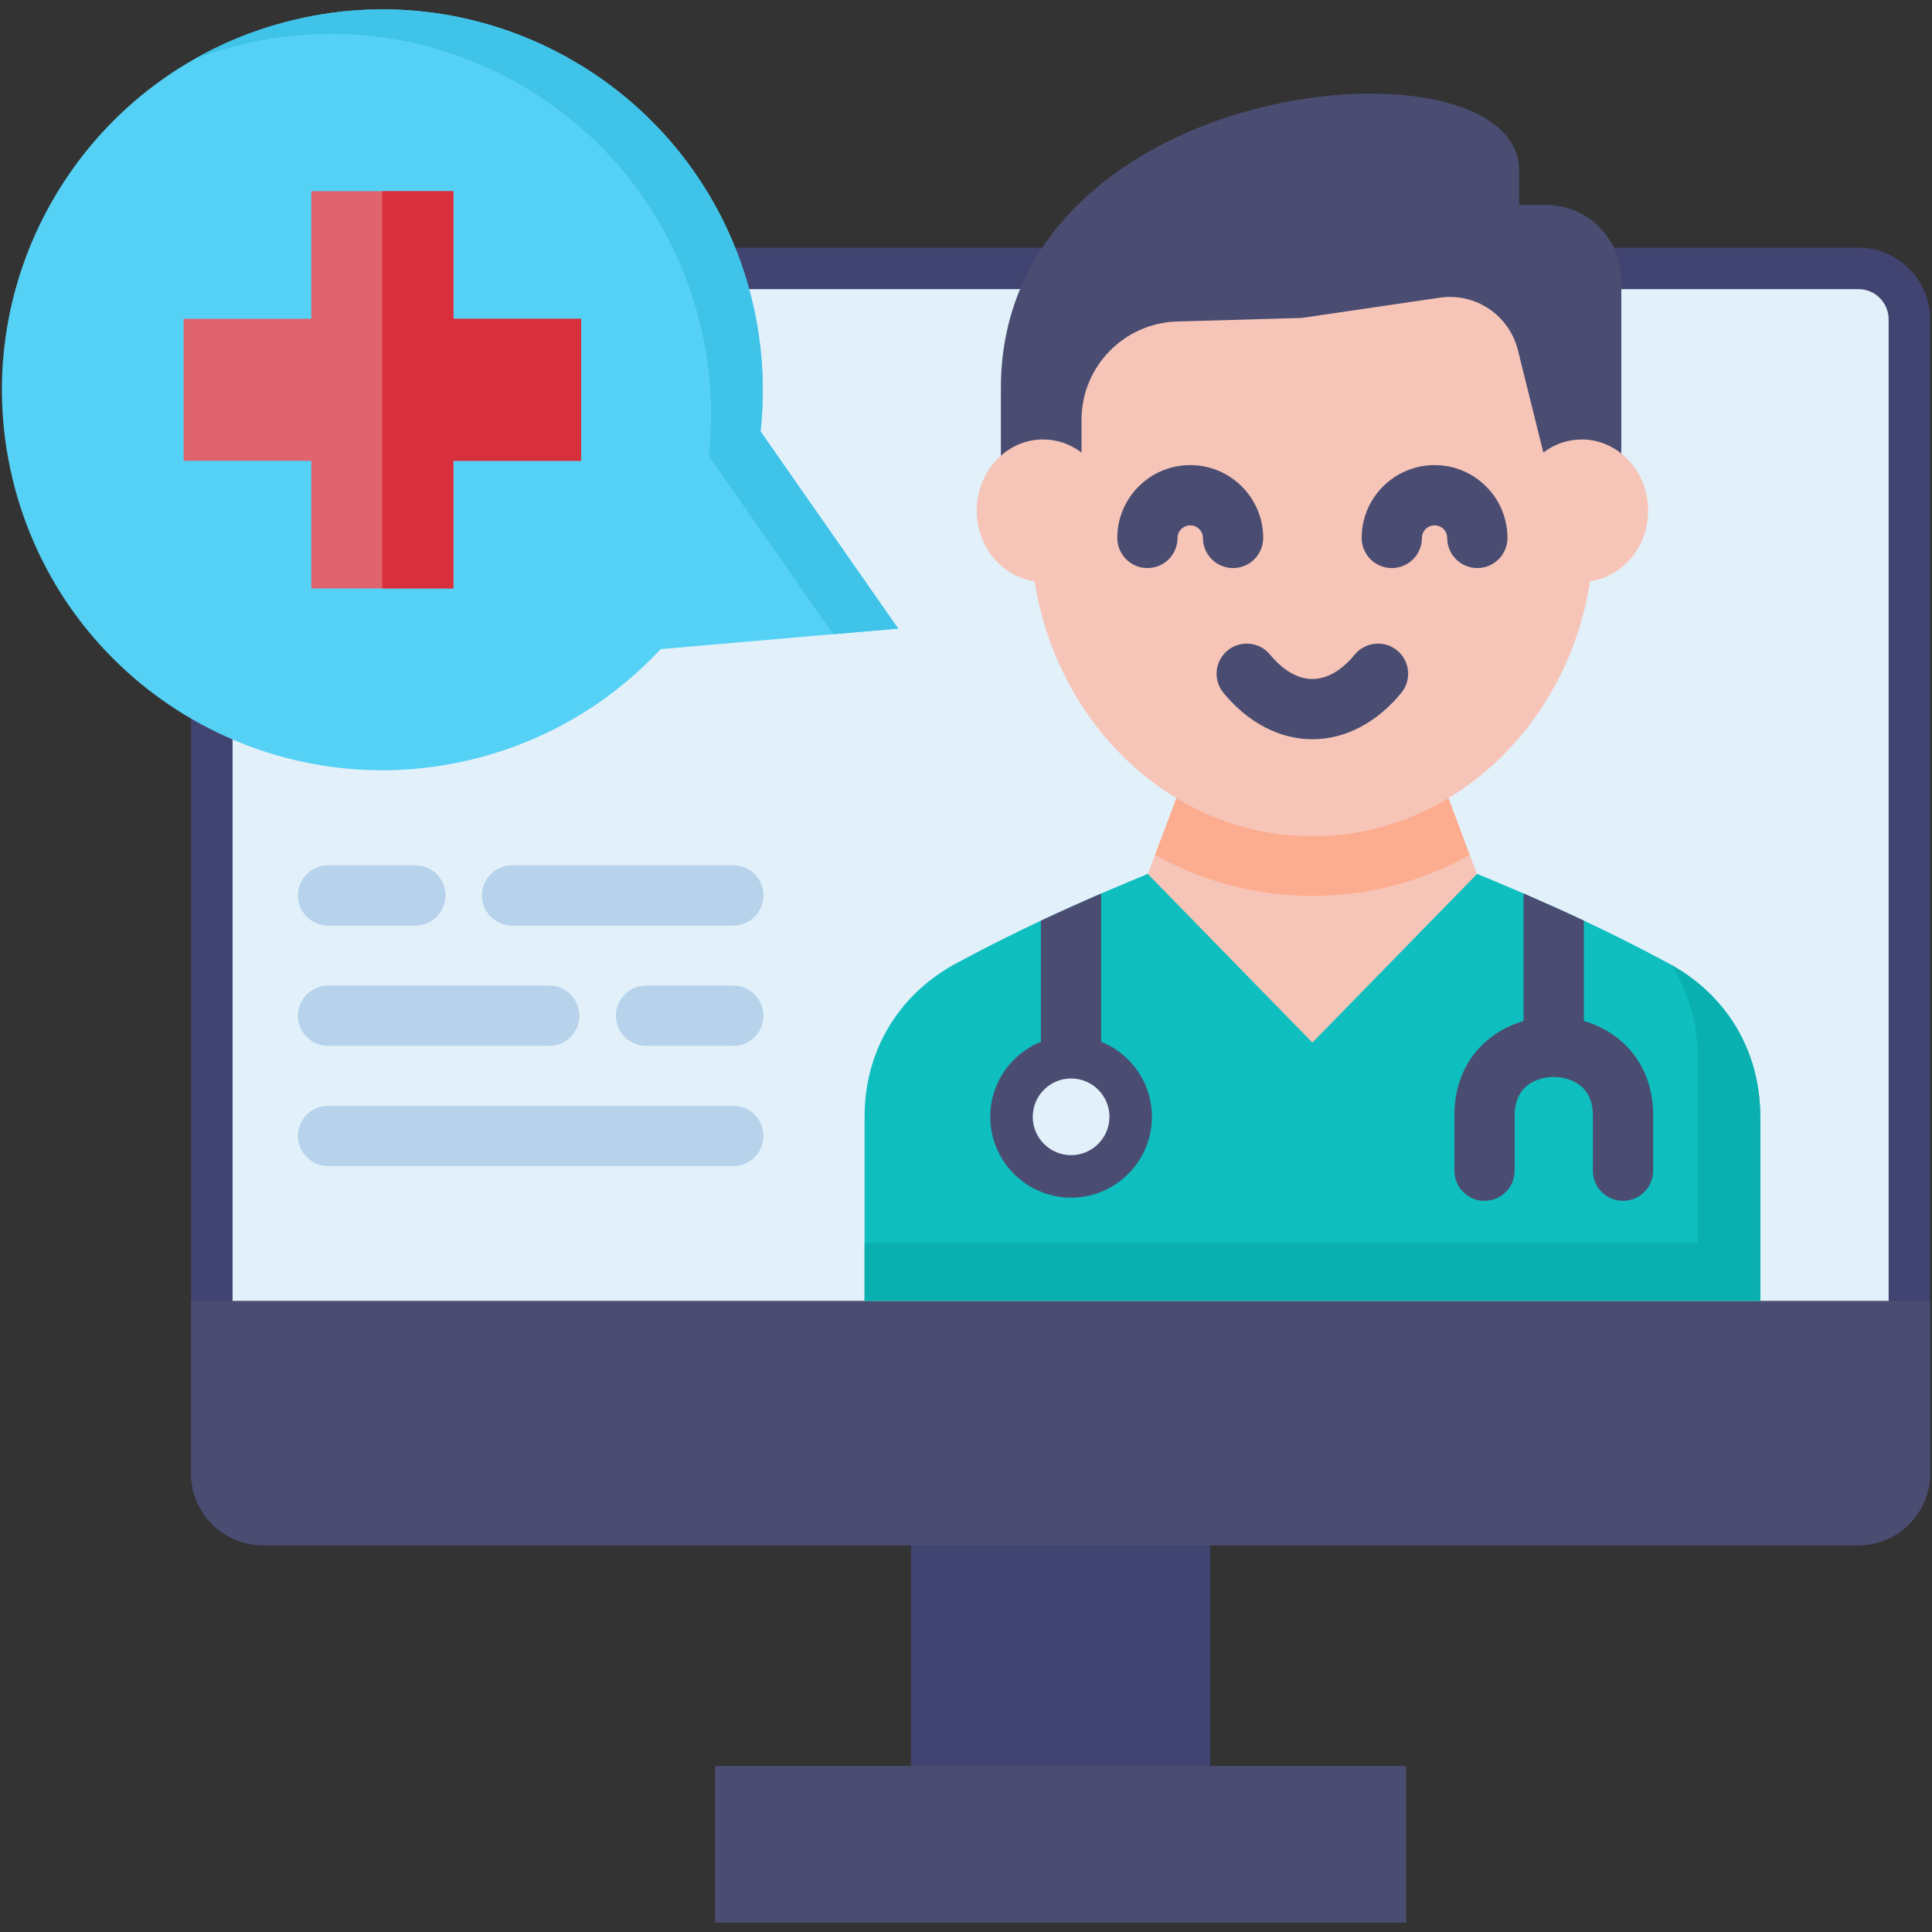
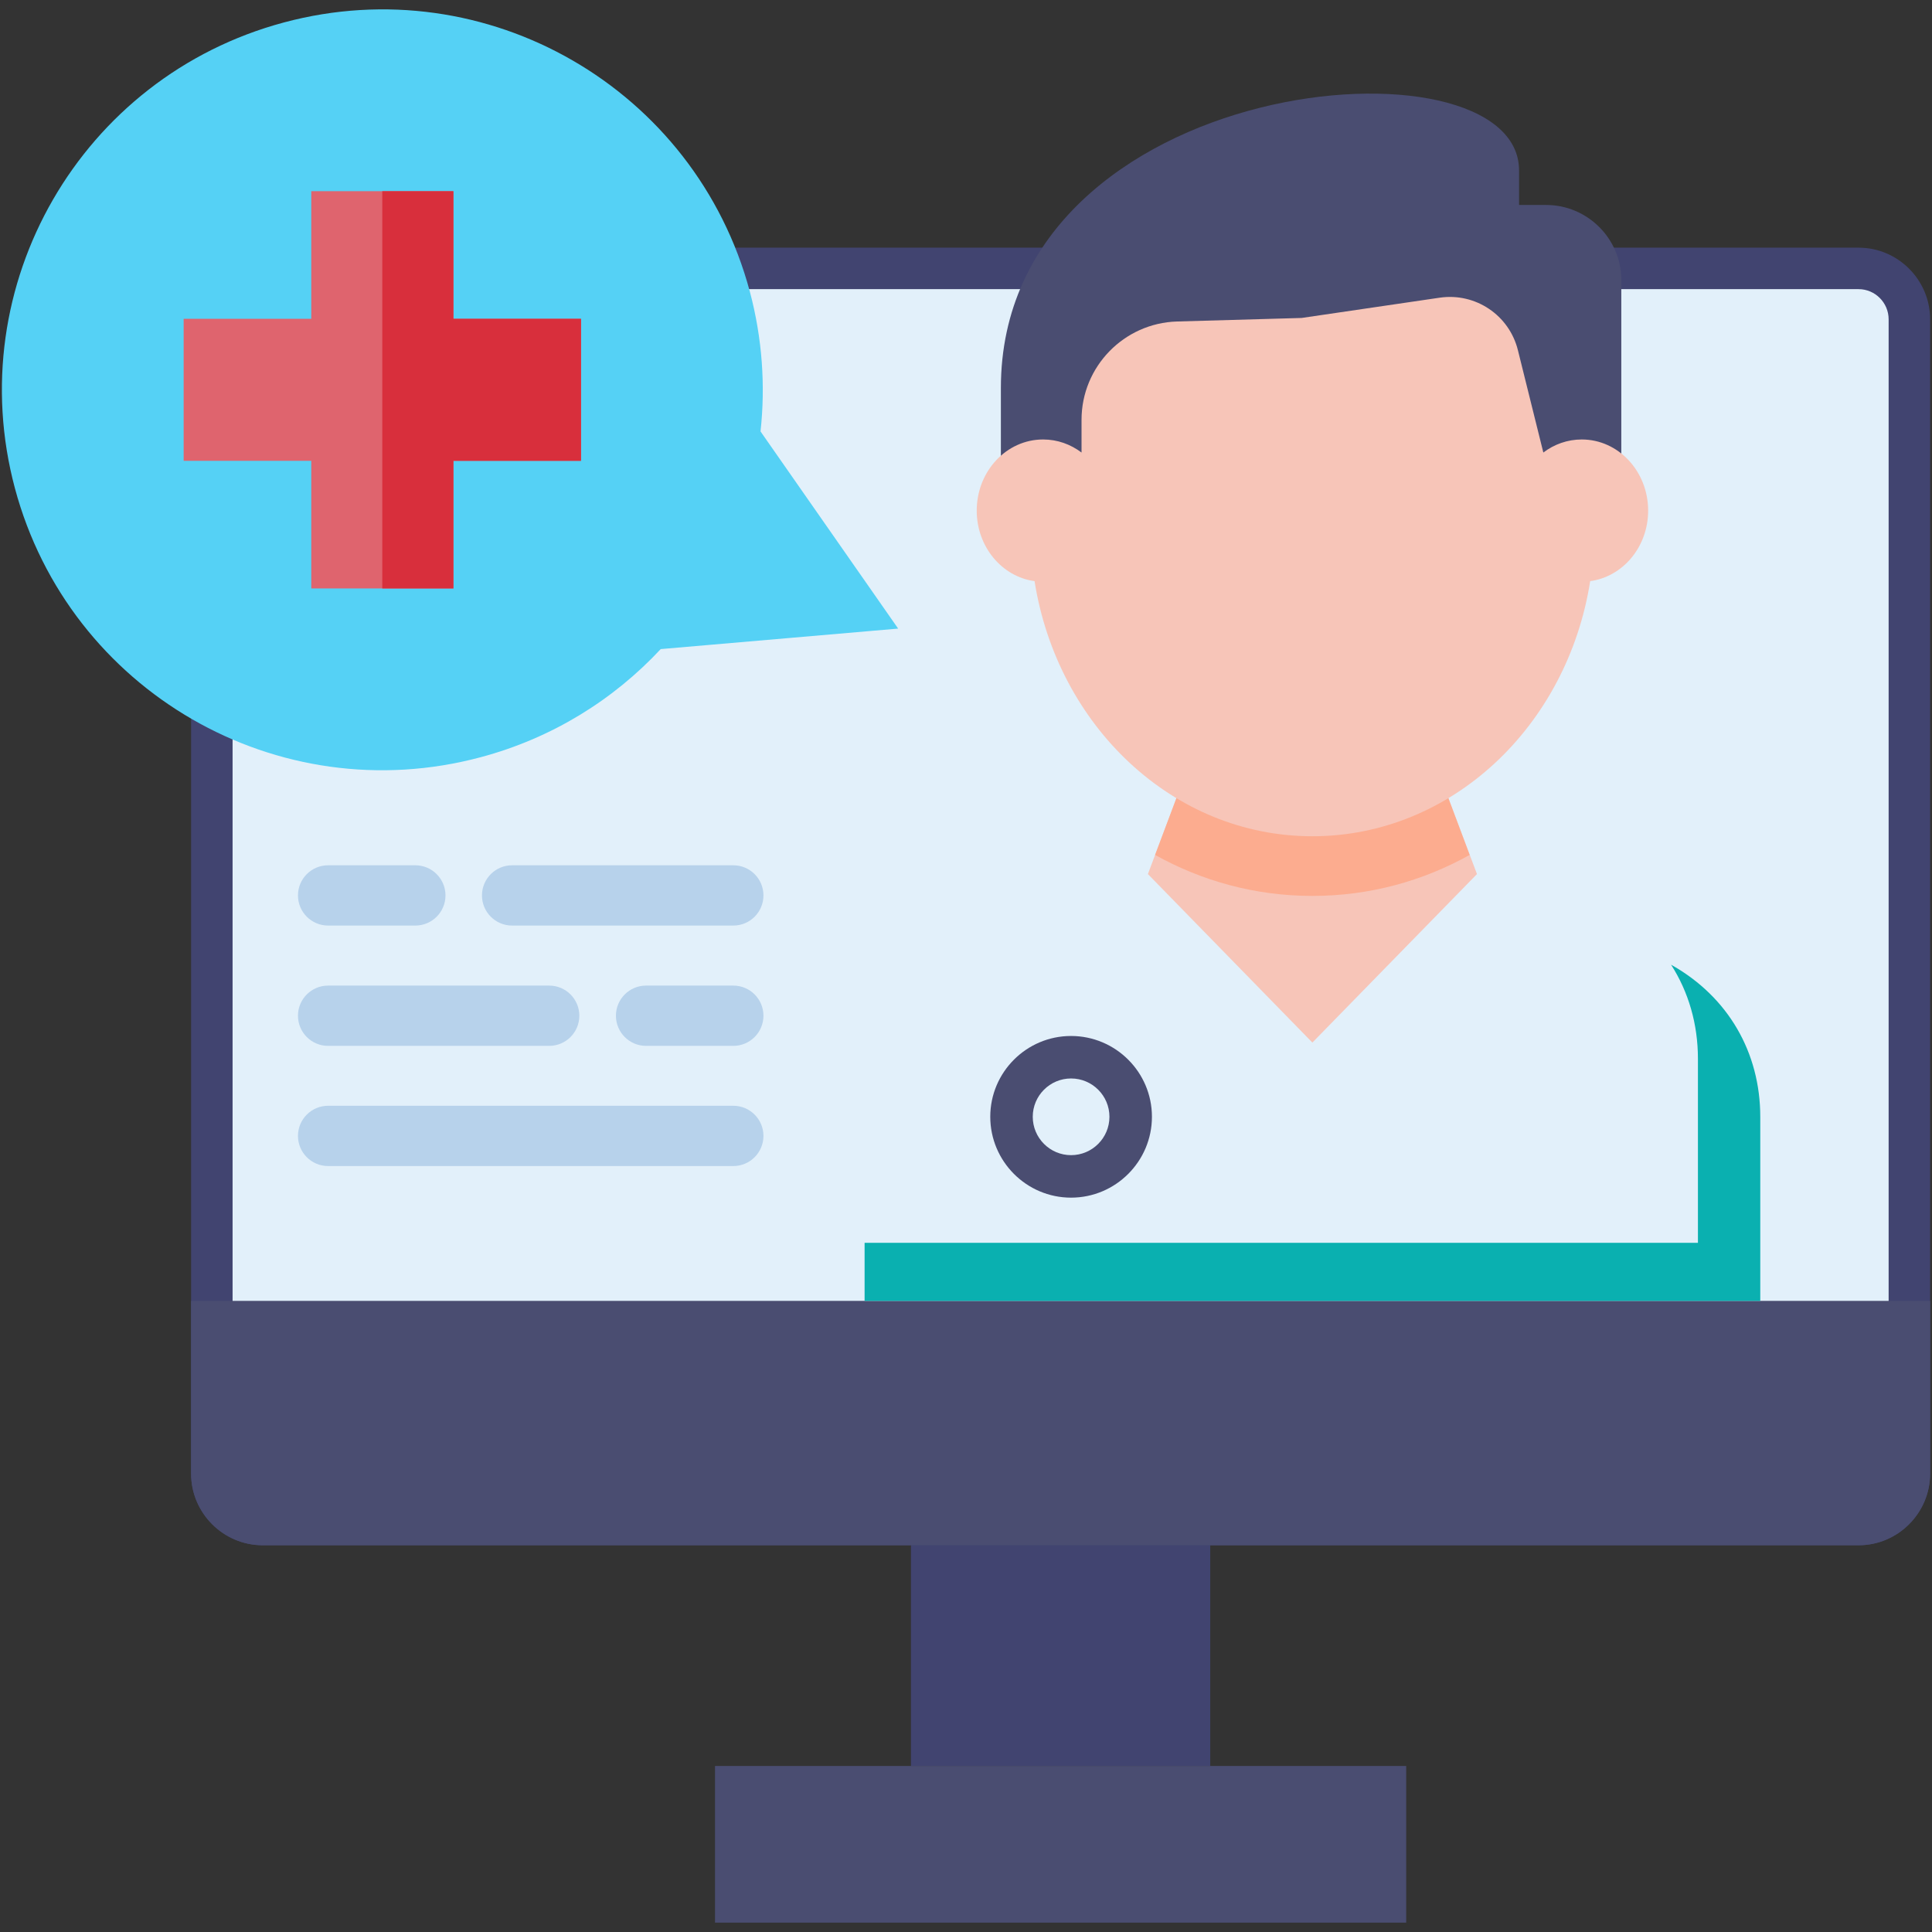
<svg xmlns="http://www.w3.org/2000/svg" id="Layer_1" enable-background="new 0 0 512 512" viewBox="0 0 512 512">
  <rect x="0" y="0" width="512" height="512" fill="#333333" stroke="none" />
  <g>
    <g>
      <path clip-rule="evenodd" d="m241.413 401.652h79.315v66.35h-79.315z" fill="#414470" fill-rule="evenodd" />
    </g>
    <g>
      <path clip-rule="evenodd" d="m69.622 65.635h422.931c10.411 0 18.948 8.536 18.948 18.98v305.913c0 10.444-8.536 18.98-18.948 18.98h-422.931c-10.444 0-18.98-8.536-18.98-18.98v-305.912c0-10.444 8.536-18.981 18.98-18.981z" fill="#414470" fill-rule="evenodd" />
    </g>
    <g>
      <path clip-rule="evenodd" d="m69.622 76.629h422.931c4.365 0 7.954 3.589 7.954 7.986v305.913c0 4.398-3.589 7.987-7.954 7.987h-422.931c-4.397 0-7.986-3.589-7.986-7.987v-305.912c-.001-4.398 3.589-7.987 7.986-7.987z" fill="#e2f0fa" fill-rule="evenodd" />
    </g>
    <g>
      <path clip-rule="evenodd" d="m511.5 344.744v45.785c0 10.444-8.536 18.98-18.948 18.98h-422.93c-10.444 0-18.98-8.536-18.98-18.98v-45.785z" fill="#4a4d71" fill-rule="evenodd" />
    </g>
    <g>
      <path clip-rule="evenodd" d="m189.485 468.001h183.173v41.517h-183.173z" fill="#4a4d71" fill-rule="evenodd" />
    </g>
    <g>
      <path clip-rule="evenodd" d="m75.248 5.947c53.772-14.421 109.031 17.492 123.452 71.264 3.33 12.481 4.171 25.027 2.846 37.12l36.473 52.252-62.922 5.432c-12.481 13.387-28.713 23.572-47.693 28.648-53.772 14.421-109.032-17.493-123.453-71.265-14.388-53.771 17.526-109.063 71.297-123.451z" fill="#55d1f5" fill-rule="evenodd" />
    </g>
    <g>
      <path clip-rule="evenodd" d="m82.491 50.665h37.669v33.821h33.822v37.637h-33.822v33.822h-37.669v-33.822h-33.821v-37.637h33.821z" fill="#df646e" fill-rule="evenodd" />
    </g>
    <g>
      <path clip-rule="evenodd" d="m101.31 50.665h18.85v33.821h33.822v37.637h-33.822v33.822h-18.85z" fill="#d82f3c" fill-rule="evenodd" />
    </g>
    <path d="m202.322 301.027c0 4.411-3.576 7.987-7.987 7.987h-107.382c-4.411 0-7.987-3.576-7.987-7.987s3.576-7.987 7.987-7.987h107.382c4.411 0 7.987 3.576 7.987 7.987zm-115.369-55.742h23.119c4.411 0 7.987-3.576 7.987-7.987s-3.576-7.987-7.987-7.987h-23.119c-4.411 0-7.987 3.576-7.987 7.987s3.576 7.987 7.987 7.987zm48.761 0h58.621c4.411 0 7.987-3.576 7.987-7.987s-3.576-7.987-7.987-7.987h-58.621c-4.411 0-7.987 3.576-7.987 7.987s3.575 7.987 7.987 7.987zm58.621 15.907h-23.12c-4.411 0-7.987 3.576-7.987 7.987s3.576 7.987 7.987 7.987h23.12c4.411 0 7.987-3.576 7.987-7.987s-3.576-7.987-7.987-7.987zm-107.382 15.974h58.59c4.411 0 7.987-3.576 7.987-7.987s-3.576-7.987-7.987-7.987h-58.59c-4.411 0-7.987 3.576-7.987 7.987s3.576 7.987 7.987 7.987z" fill="#b7d2eb" />
    <g>
-       <path clip-rule="evenodd" d="m466.495 295.978v48.764h-237.375v-48.764c0-17.064 8.509-31.711 23.315-40.151.81-.456 1.654-.913 2.521-1.357 6.89-3.696 13.86-7.175 20.898-10.483 5.281-2.475 10.608-4.87 15.969-7.186 18.205-7.882 36.878-15 55.973-22.391 19.095 7.392 37.756 14.498 55.962 22.368 5.361 2.327 10.699 4.723 15.981 7.198 7.05 3.32 14.019 6.787 20.92 10.494.867.444 1.677.901 2.487 1.357 14.84 8.44 23.349 23.086 23.349 40.151z" fill="#0fbebe" fill-rule="evenodd" />
-     </g>
+       </g>
    <g>
      <path clip-rule="evenodd" d="m347.792 185.272h26.191l17.428 46.367-43.619 44.653-43.586-44.653 17.428-46.367z" fill="#f7c5b8" fill-rule="evenodd" />
    </g>
    <g>
      <path clip-rule="evenodd" d="m347.792 185.272h26.19l15.488 41.291c-12.32 6.887-26.449 10.864-41.679 10.864-15.197 0-29.327-3.977-41.679-10.864l15.521-41.291z" fill="#fcac8f" fill-rule="evenodd" />
    </g>
    <g>
      <path clip-rule="evenodd" d="m429.662 130.692c-54.806 0-109.612 0-164.419 0v-27.84c0-83.842 137.323-95.062 137.323-57.684v9.151h7.178c10.962 0 19.918 8.956 19.918 19.886z" fill="#4a4d71" fill-rule="evenodd" />
    </g>
    <g>
      <path clip-rule="evenodd" d="m274.168 154.005c6.079 38.413 36.732 67.611 73.625 67.611 36.925 0 67.578-29.198 73.625-67.611 8.665-1.164 15.358-9.086 15.358-18.689 0-10.412-7.889-18.851-17.59-18.851-3.815 0-7.34 1.294-10.185 3.46l-6.725-27.064c-2.296-9.345-11.252-15.359-20.758-13.968l-36.57 5.368-33.013.938c-14.065.42-25.317 11.964-25.317 26.061v8.666c-2.878-2.166-6.37-3.46-10.185-3.46-9.733 0-17.59 8.439-17.59 18.851-.002 9.602 6.692 17.524 15.325 18.688z" fill="#f7c5b8" fill-rule="evenodd" />
    </g>
-     <path d="m371.365 183.609c-6.502 7.932-14.873 12.301-23.572 12.301-8.658 0-17.023-4.362-23.557-12.282-2.806-3.402-2.324-8.436 1.079-11.243 3.401-2.807 8.436-2.323 11.243 1.079 2.435 2.952 6.362 6.472 11.234 6.472 4.9 0 8.806-3.509 11.219-6.453 2.795-3.411 7.829-3.91 11.24-1.114s3.91 7.829 1.114 11.24zm-36.603-41.051c0-10.644-8.674-19.303-19.336-19.303s-19.336 8.66-19.336 19.303c0 4.411 3.576 7.987 7.987 7.987s7.987-3.576 7.987-7.987c0-1.836 1.508-3.33 3.362-3.33s3.362 1.494 3.362 3.33c0 4.411 3.576 7.987 7.987 7.987s7.987-3.576 7.987-7.987zm45.428-19.303c-10.662 0-19.336 8.66-19.336 19.303 0 4.411 3.576 7.987 7.987 7.987s7.987-3.576 7.987-7.987c0-1.836 1.508-3.33 3.362-3.33 1.837 0 3.331 1.494 3.331 3.33 0 4.411 3.576 7.987 7.987 7.987s7.987-3.576 7.987-7.987c0-10.644-8.66-19.303-19.305-19.303z" fill="#4a4d71" />
    <path d="m283.836 274.546c-11.803 0-21.405 9.602-21.405 21.405 0 11.821 9.602 21.438 21.405 21.438 11.821 0 21.438-9.617 21.438-21.438-.001-11.803-9.617-21.405-21.438-21.405z" fill="#4a4d71" />
    <path d="m283.844 285.805c-5.599 0-10.154 4.555-10.154 10.154 0 5.608 4.555 10.17 10.154 10.17 5.608 0 10.17-4.562 10.17-10.17 0-5.599-4.562-10.154-10.17-10.154z" fill="#e2f0fa" />
    <g>
-       <path d="m291.824 236.8v40.3c0 4.415-3.582 7.996-7.985 7.996-4.415 0-7.985-3.581-7.985-7.996v-33.114c5.281-2.475 10.608-4.87 15.97-7.186z" fill="#4a4d71" />
-     </g>
-     <path d="m438.104 295.624v14.624c0 4.403-3.581 7.985-7.985 7.985-4.414 0-7.996-3.582-7.996-7.985v-14.624c0-9.73-8.624-10.22-10.357-10.22-1.734 0-10.369.491-10.369 10.22v14.624c0 4.403-3.571 7.985-7.985 7.985-4.403 0-7.985-3.582-7.985-7.985v-14.624c0-13.642 8.35-22.129 18.33-25.049v-33.798c5.361 2.327 10.699 4.723 15.981 7.198v26.589c10.005 2.92 18.366 11.395 18.366 25.06z" fill="#4a4d71" />
+       </g>
    <g>
      <path clip-rule="evenodd" d="m442.854 255.663.291.162c14.841 8.439 23.345 23.086 23.345 40.159v48.76h-118.698-118.666v-15.391h102.143 118.699v-48.76c0-9.216-2.49-17.72-7.114-24.93z" fill="#0ab0b0" fill-rule="evenodd" />
    </g>
    <g>
-       <path clip-rule="evenodd" d="m75.248 5.947c53.772-14.421 109.031 17.492 123.452 71.264 3.33 12.481 4.171 25.027 2.846 37.12l36.473 52.252-17.201 1.487-32.981-47.24c1.358-12.093.517-24.639-2.846-37.12-14.39-53.771-69.681-85.685-123.452-71.264-3.525.938-6.952 2.069-10.282 3.363 7.371-4.236 15.39-7.567 23.991-9.862z" fill="#3fc3e8" fill-rule="evenodd" />
-     </g>
+       </g>
  </g>
</svg>